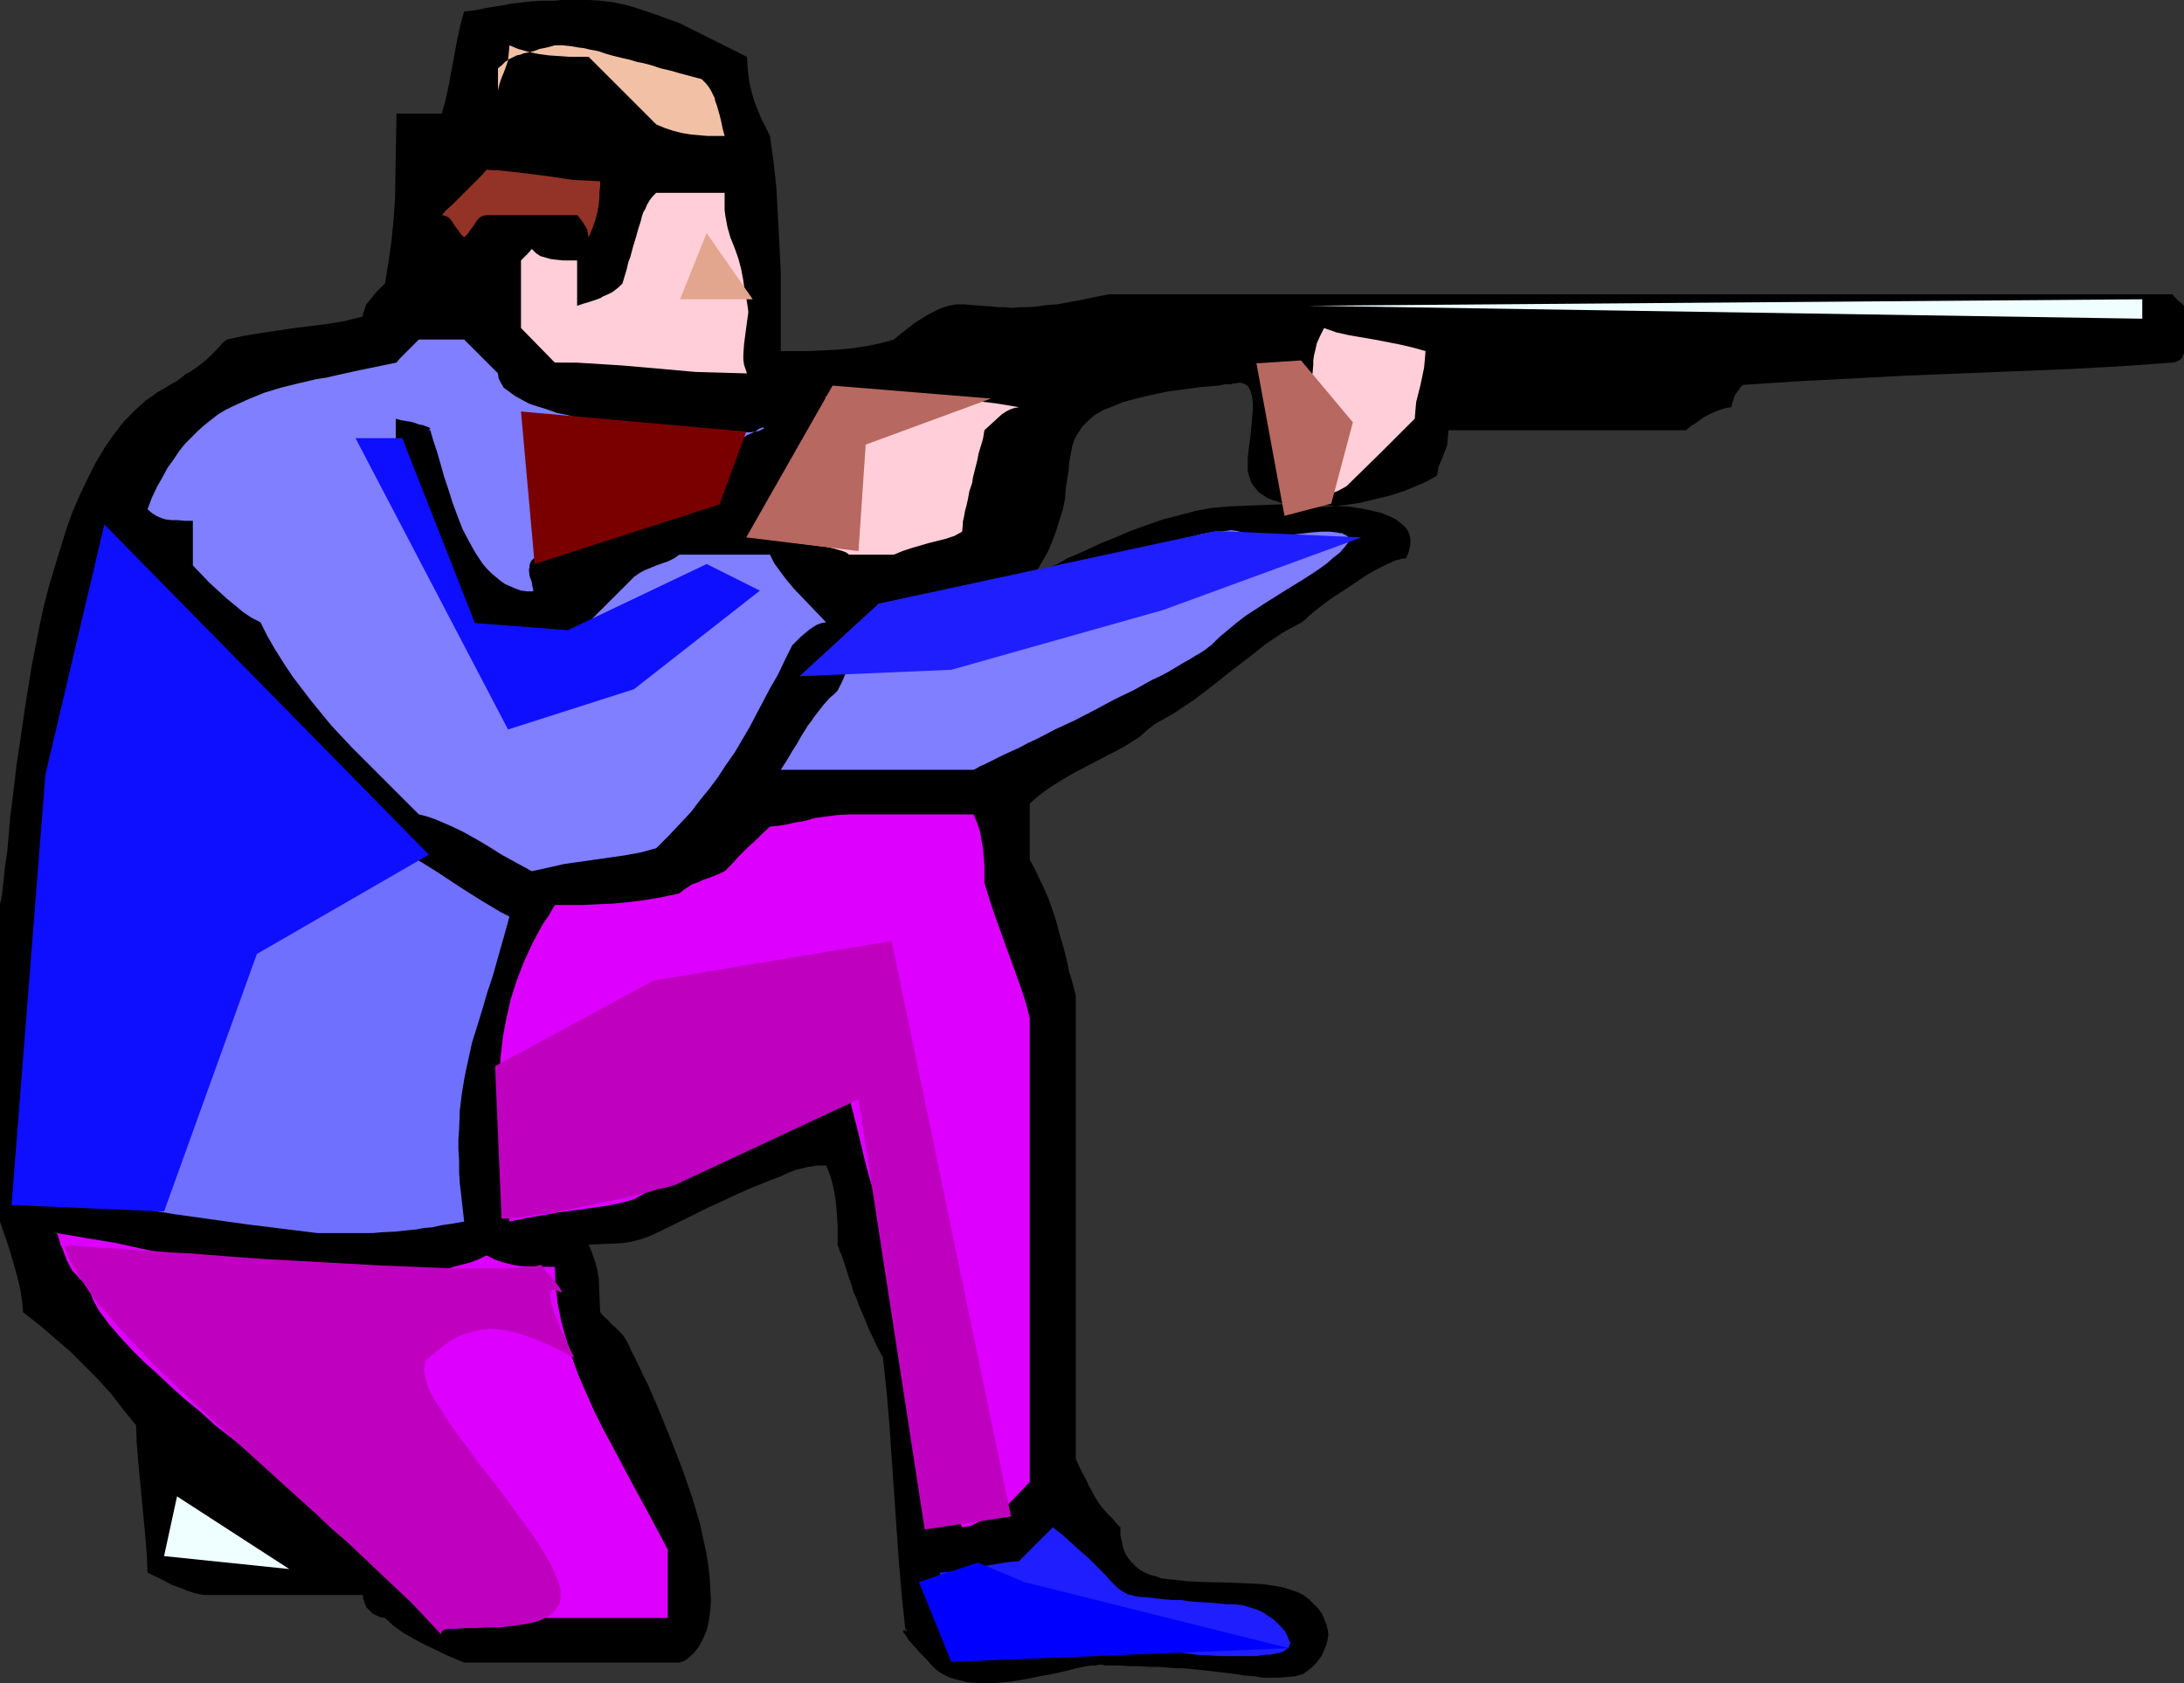
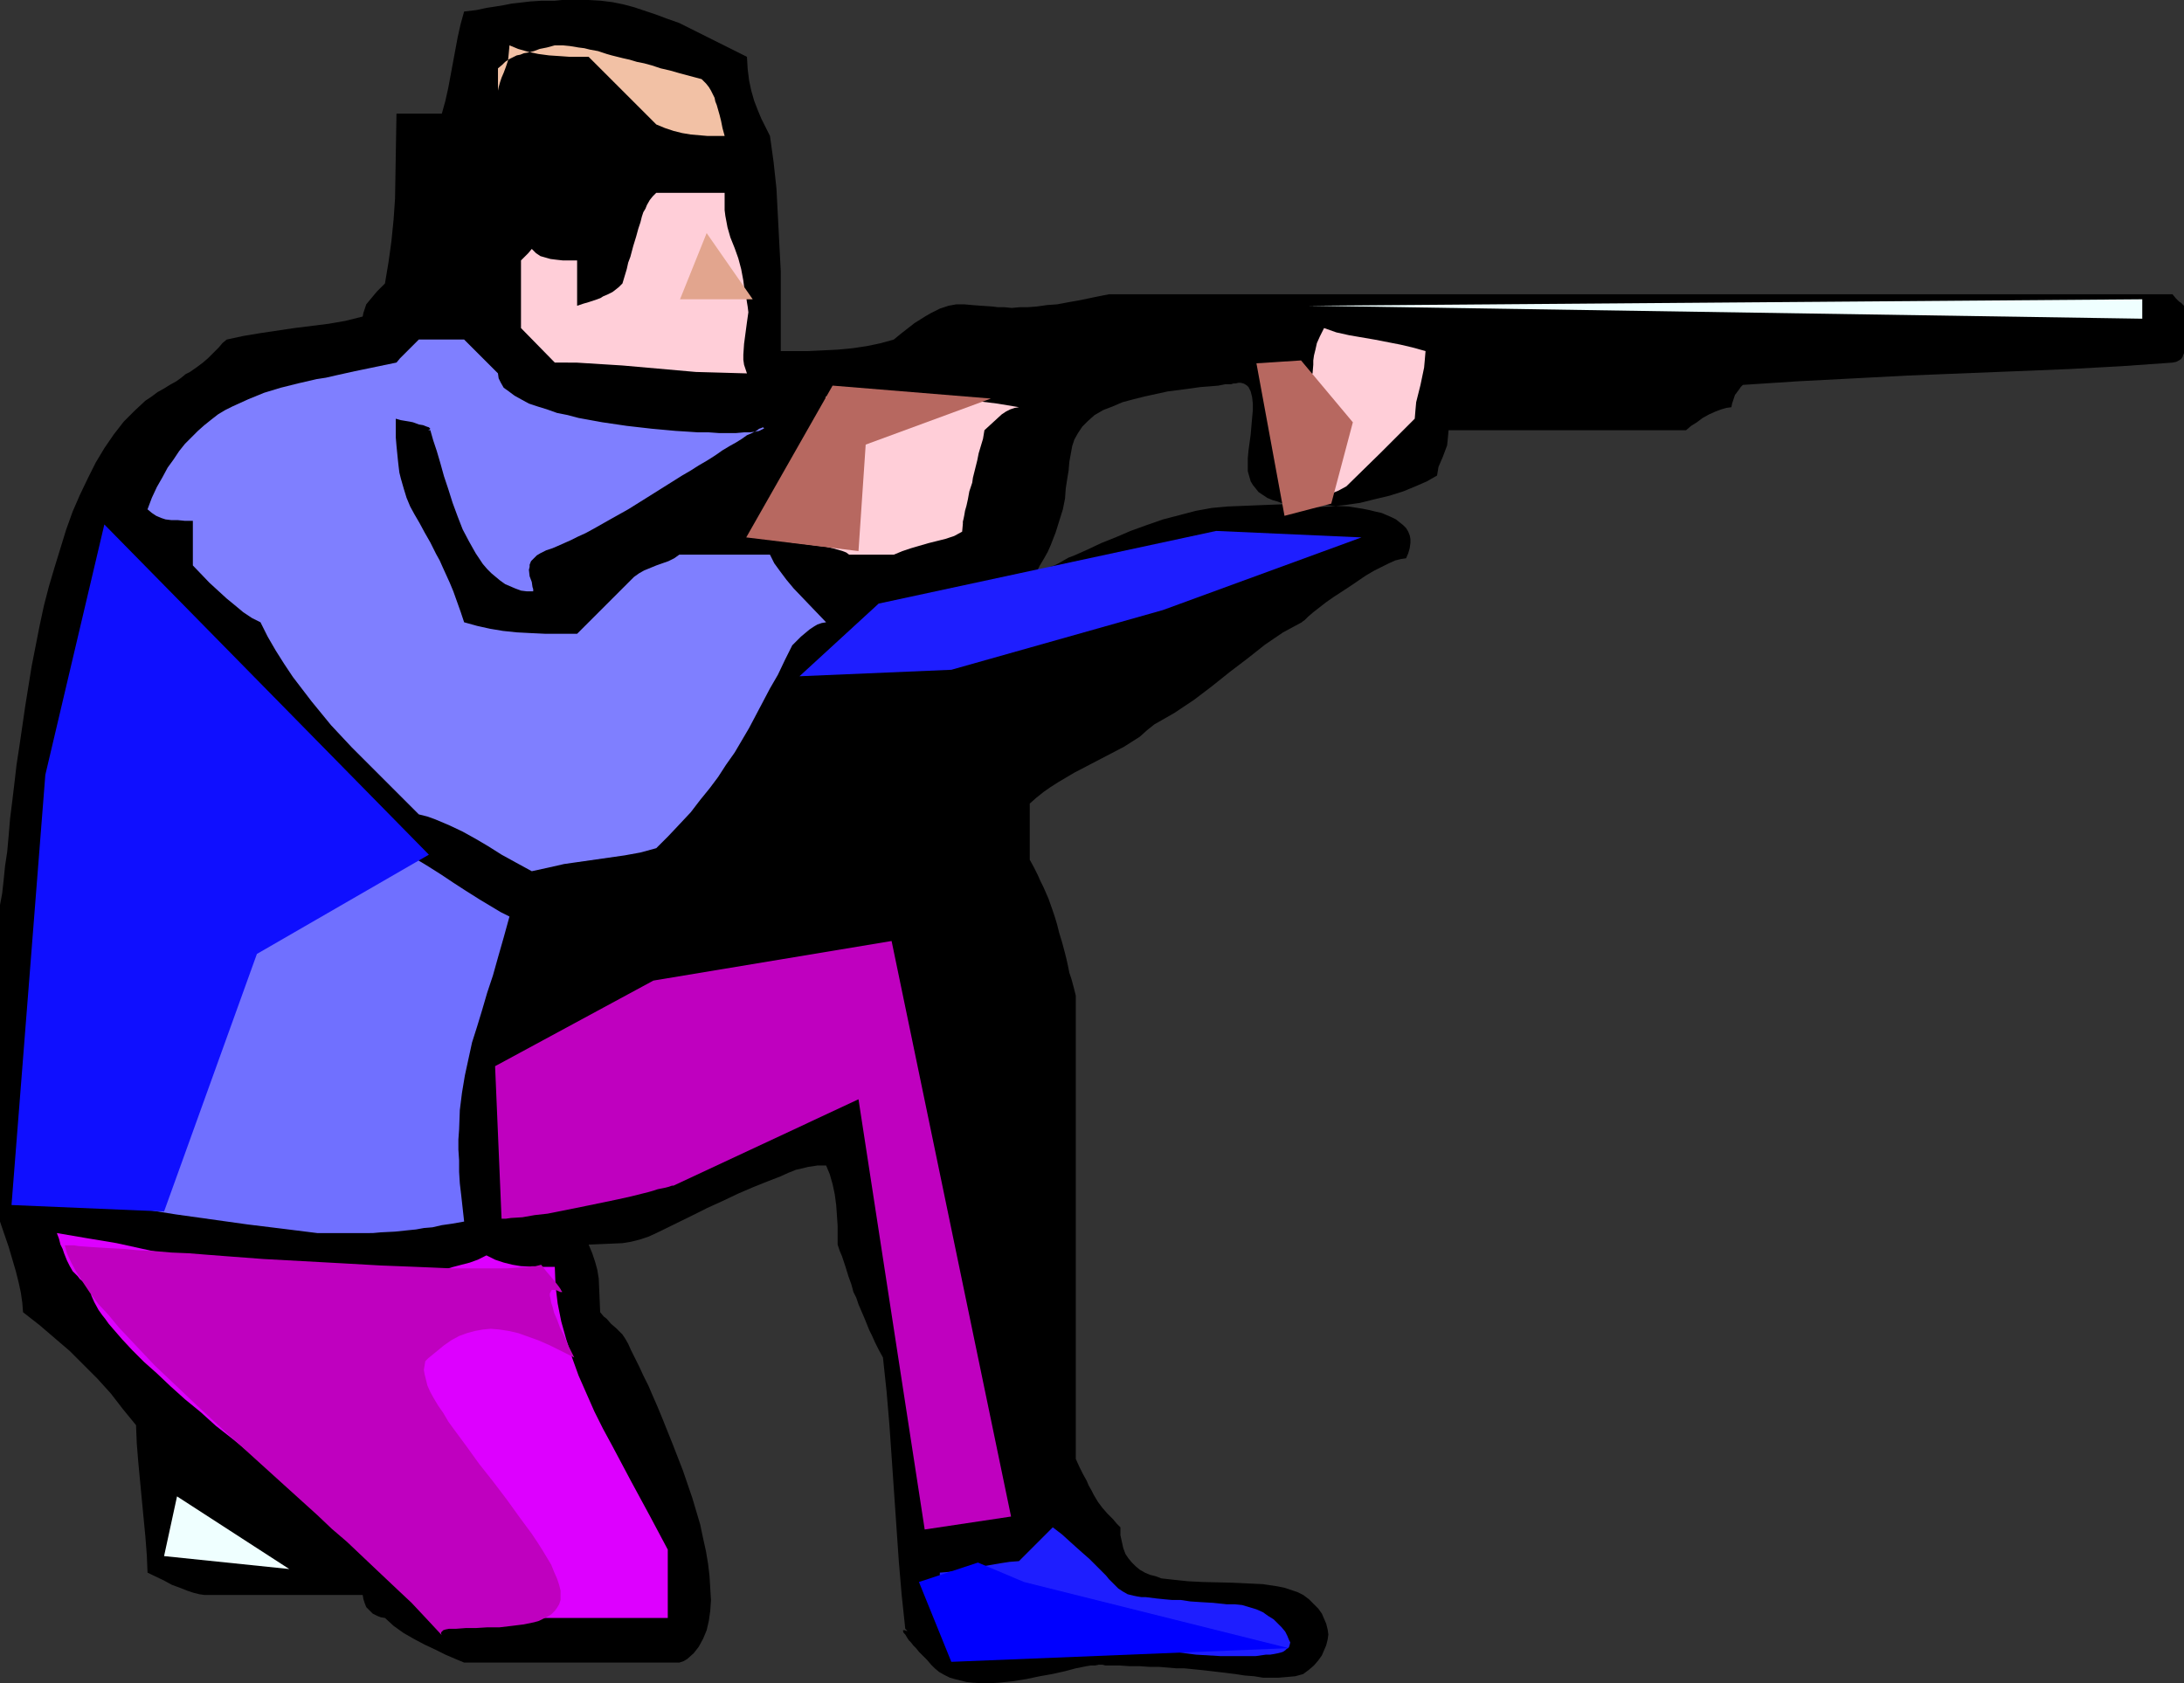
<svg xmlns="http://www.w3.org/2000/svg" xmlns:ns1="http://sodipodi.sourceforge.net/DTD/sodipodi-0.dtd" xmlns:ns2="http://www.inkscape.org/namespaces/inkscape" version="1.0" width="129.766mm" height="100.049mm" id="svg24" ns1:docname="Skeet Shooting 3.wmf">
  <rect width="100%" height="100%" fill="#333333" stroke="none" />
  <ns1:namedview id="namedview24" pagecolor="#ffffff" bordercolor="#000000" borderopacity="0.25" ns2:showpageshadow="2" ns2:pageopacity="0.0" ns2:pagecheckerboard="0" ns2:deskcolor="#d1d1d1" ns2:document-units="mm" />
  <defs id="defs1">
    <pattern id="WMFhbasepattern" patternUnits="userSpaceOnUse" width="6" height="6" x="0" y="0" />
  </defs>
  <path style="fill:#000000;fill-opacity:1;fill-rule:evenodd;stroke:none" d="m 248.702,374.099 h -0.485 l -0.646,-0.162 h -0.808 l -0.808,0.162 h -0.97 l -0.97,0.162 -2.424,0.485 -2.424,0.646 -2.909,0.646 -2.747,0.485 -3.07,0.646 -3.07,0.485 -3.07,0.323 -2.909,0.162 -2.909,-0.162 -1.454,-0.162 -1.293,-0.323 -1.293,-0.323 -1.131,-0.323 -1.293,-0.646 -1.131,-0.646 -0.97,-0.808 -0.808,-0.808 -0.97,-1.131 -0.97,-0.97 -0.808,-0.808 -0.646,-0.808 -0.646,-0.646 -0.485,-0.646 -0.485,-0.485 -0.323,-0.485 -0.485,-0.808 -0.323,-0.323 -0.162,-0.323 v -0.323 h 0.162 0.162 l 0.485,0.162 v 0 h 0.162 l -0.162,-0.162 -0.323,-0.323 -0.808,-7.595 -0.646,-7.595 -2.101,-30.542 -0.646,-7.595 -0.808,-7.595 -0.97,-1.778 -0.808,-1.616 -0.646,-1.454 -0.646,-1.293 -0.97,-2.424 -0.97,-2.262 -0.485,-1.131 -0.485,-1.454 -0.646,-1.293 -0.485,-1.778 -0.646,-1.778 -0.646,-2.101 -0.808,-2.424 -0.485,-1.131 -0.485,-1.454 v -2.101 -2.101 l -0.162,-2.424 -0.162,-2.262 -0.323,-2.424 -0.485,-2.262 -0.646,-2.262 -0.808,-1.939 h -1.939 l -0.97,0.162 -1.131,0.162 -1.293,0.323 -1.454,0.323 -1.616,0.646 -1.778,0.808 -2.909,1.131 -3.232,1.293 -3.394,1.454 -3.394,1.616 -3.555,1.616 -3.878,1.939 -7.595,3.717 -1.778,0.808 -1.939,0.646 -1.939,0.485 -1.939,0.323 -3.717,0.162 -3.878,0.162 0.808,1.939 0.646,1.939 0.485,1.778 0.323,1.939 0.162,3.717 0.162,3.878 0.808,0.97 0.646,0.485 0.97,1.131 1.131,0.97 0.646,0.646 0.808,0.808 0.646,0.97 0.646,1.131 0.646,1.454 0.808,1.616 0.97,1.939 0.97,2.101 1.131,2.262 0.97,2.262 1.131,2.586 1.131,2.747 2.262,5.656 2.262,5.818 2.101,6.141 1.778,5.979 0.646,3.07 0.646,2.909 0.485,2.909 0.323,2.747 0.162,2.747 0.162,2.586 -0.162,2.424 -0.323,2.262 -0.485,2.101 -0.808,1.939 -0.97,1.778 -1.131,1.454 -1.454,1.293 -0.808,0.485 -0.97,0.323 h -48.318 l -1.939,-0.808 -2.262,-0.97 -2.262,-1.131 -2.424,-1.131 -2.424,-1.293 -2.262,-1.293 -2.262,-1.616 -1.939,-1.778 -0.97,-0.162 -0.808,-0.323 -0.97,-0.485 -0.646,-0.646 -0.808,-0.808 -0.323,-0.808 -0.323,-0.97 -0.162,-0.97 h -35.552 l -1.131,-0.162 -1.293,-0.323 -1.454,-0.485 -1.616,-0.646 -1.778,-0.646 -1.778,-0.97 -3.717,-1.778 -0.162,-3.878 -0.323,-4.202 -0.808,-8.403 -0.808,-8.565 -0.323,-4.04 -0.162,-4.04 -2.909,-3.555 -2.747,-3.555 -3.07,-3.394 -3.07,-3.07 -3.07,-3.07 -3.394,-2.909 L 8.888,297.663 5.171,294.754 5.01,292.653 4.686,290.391 4.202,288.129 3.555,285.543 2.747,282.796 1.939,280.049 0,274.393 V 203.29 l 0.485,-2.586 0.323,-2.909 0.323,-3.232 0.485,-3.232 0.323,-3.555 0.323,-3.878 0.485,-3.878 0.485,-4.04 0.485,-4.202 0.646,-4.202 1.293,-8.888 1.454,-9.049 1.778,-9.049 0.97,-4.525 1.131,-4.363 1.293,-4.363 1.293,-4.202 1.293,-4.202 1.454,-4.04 1.616,-3.717 1.778,-3.717 1.778,-3.555 1.939,-3.232 2.101,-3.07 2.262,-2.909 2.424,-2.424 2.424,-2.262 1.454,-0.97 1.293,-0.97 1.454,-0.808 1.293,-0.808 1.454,-0.808 1.131,-0.808 0.97,-0.808 0.97,-0.485 1.616,-1.131 1.293,-0.97 1.131,-0.97 1.131,-1.131 0.646,-0.646 0.646,-0.646 0.808,-0.97 0.97,-0.808 3.717,-0.808 3.878,-0.646 7.595,-1.131 7.757,-0.97 3.717,-0.646 3.878,-0.97 0.162,-0.808 0.323,-0.97 0.323,-0.97 0.808,-0.97 1.616,-1.939 1.778,-1.778 0.808,-4.848 0.646,-4.686 0.485,-4.848 0.323,-4.686 0.162,-9.534 0.162,-9.534 h 10.181 l 0.808,-2.909 0.646,-2.909 2.101,-11.312 0.646,-2.909 0.808,-2.909 2.747,-0.323 2.262,-0.485 2.101,-0.323 1.939,-0.323 1.616,-0.323 1.454,-0.162 2.747,-0.323 2.586,-0.162 h 1.454 1.454 L 126.209,0 h 5.979 l 2.747,0.162 2.586,0.323 2.424,0.485 2.424,0.646 4.848,1.616 2.586,0.97 2.747,0.97 15.19,7.595 0.162,2.747 0.323,2.586 0.485,2.262 0.646,2.262 0.808,2.101 0.808,1.939 1.939,3.878 0.808,5.818 0.646,5.979 0.323,6.141 0.323,6.302 0.323,6.141 v 6.141 5.979 5.818 h 3.07 3.07 l 3.394,-0.162 3.232,-0.162 3.394,-0.323 3.232,-0.485 3.07,-0.646 2.909,-0.808 1.778,-1.454 1.454,-1.131 1.454,-1.131 1.293,-0.808 1.293,-0.808 1.131,-0.646 0.97,-0.485 0.97,-0.485 0.97,-0.323 0.97,-0.323 1.778,-0.323 h 1.778 l 1.778,0.162 2.101,0.162 2.424,0.162 1.293,0.162 h 1.454 l 1.616,0.162 1.778,-0.162 h 1.778 l 2.101,-0.162 2.262,-0.323 2.262,-0.162 2.586,-0.485 2.747,-0.485 3.07,-0.646 3.232,-0.646 h 238.845 l 0.808,0.97 0.646,0.646 0.485,0.323 0.323,0.323 0.162,0.162 0.162,0.162 v 10.181 0.162 0.323 l -0.162,0.323 -0.162,0.485 -0.323,0.485 -0.485,0.323 -0.646,0.323 -0.808,0.162 -11.474,0.808 -11.797,0.646 -11.958,0.485 -12.12,0.485 -12.12,0.485 -12.282,0.646 -12.443,0.646 -12.282,0.808 -0.162,0.162 -0.323,0.323 -0.323,0.485 -0.485,0.646 -0.485,0.646 -0.323,0.97 -0.323,0.97 -0.162,0.808 -1.131,0.162 -1.131,0.323 -1.293,0.485 -1.454,0.646 -1.454,0.808 -1.293,0.97 -1.293,0.808 -1.131,0.97 h -53.328 l -0.162,1.778 -0.162,1.616 -0.485,1.293 -0.485,1.293 -0.97,2.262 -0.162,0.97 -0.162,0.97 -1.131,0.646 -1.131,0.646 -2.586,1.131 -2.747,1.131 -3.07,0.97 -3.394,0.808 -3.232,0.808 -3.394,0.485 -3.394,0.323 -3.232,0.162 -3.07,-0.162 -2.909,-0.485 -1.293,-0.162 -1.293,-0.485 -1.131,-0.323 -1.131,-0.485 -0.97,-0.646 -0.97,-0.646 -0.646,-0.808 -0.646,-0.808 -0.485,-0.808 -0.323,-1.131 -0.323,-1.131 v -1.454 -1.454 l 0.162,-1.778 0.485,-3.555 0.323,-3.717 0.162,-1.778 v -1.454 l -0.162,-1.454 -0.323,-1.293 -0.485,-0.97 -0.323,-0.323 -0.485,-0.323 -0.323,-0.162 -0.646,-0.162 h -0.485 l -0.646,0.162 h -0.485 l -0.485,0.162 h -1.293 l -1.616,0.323 -1.939,0.162 -2.101,0.162 -2.262,0.323 -2.424,0.323 -2.586,0.323 -5.171,1.131 -2.586,0.646 -2.424,0.646 -2.262,0.97 -2.101,0.808 -1.939,1.131 -1.454,1.293 -1.293,1.293 -0.97,1.454 -0.808,1.454 -0.485,1.454 -0.323,1.778 -0.323,1.778 -0.162,1.939 -0.323,1.939 -0.323,2.101 -0.162,2.262 -0.485,2.424 -0.808,2.586 -0.808,2.586 -1.131,2.909 -0.646,1.454 -0.808,1.454 -0.97,1.616 -0.808,1.616 v 0 h 0.162 0.485 l 0.323,-0.323 0.646,-0.162 0.646,-0.323 0.808,-0.485 0.97,-0.323 0.97,-0.485 2.262,-1.293 1.293,-0.485 2.909,-1.293 3.07,-1.454 3.232,-1.293 3.394,-1.454 3.555,-1.293 3.717,-1.293 3.717,-0.97 3.717,-0.97 3.555,-0.646 3.555,-0.323 7.918,-0.323 4.202,-0.162 h 3.878 3.878 l 3.717,0.323 3.555,0.162 3.07,0.485 1.616,0.323 1.293,0.323 1.454,0.323 1.131,0.485 1.131,0.485 0.97,0.485 0.808,0.646 0.808,0.646 0.646,0.646 0.485,0.808 0.323,0.808 0.162,0.808 v 0.97 l -0.162,1.131 -0.323,1.131 -0.485,1.131 -1.131,0.162 -1.293,0.323 -1.454,0.646 -1.616,0.808 -1.616,0.808 -1.939,1.131 -3.555,2.424 -3.717,2.424 -1.616,1.131 -1.454,1.131 -1.454,1.131 -1.131,0.97 -0.808,0.808 -0.485,0.323 -0.162,0.162 -2.101,1.131 -2.101,1.131 -4.04,2.747 -3.878,3.07 -4.04,3.07 -4.04,3.232 -4.04,3.07 -4.363,2.909 -2.262,1.293 -2.262,1.293 -1.616,1.293 -1.616,1.454 -1.778,1.131 -1.778,1.131 -3.717,1.939 -7.434,3.878 -3.555,2.101 -1.778,1.131 -1.616,1.131 -1.616,1.293 -1.454,1.293 v 12.605 l 0.97,1.778 0.808,1.616 0.646,1.454 0.646,1.293 1.131,2.586 0.97,2.747 0.485,1.454 0.485,1.616 0.485,1.939 0.646,2.101 0.646,2.424 0.323,1.293 0.323,1.454 0.323,1.616 0.485,1.454 0.485,1.778 0.485,1.939 v 104.069 l 0.808,1.778 0.808,1.616 0.808,1.454 0.485,1.131 0.646,1.131 0.485,0.97 0.97,1.616 0.97,1.293 1.131,1.293 1.293,1.293 0.808,0.97 0.808,0.808 v 1.778 l 0.323,1.454 0.323,1.454 0.485,1.293 0.646,0.97 0.808,0.97 0.808,0.808 0.97,0.808 1.131,0.646 1.131,0.485 1.293,0.323 1.293,0.485 2.909,0.323 3.07,0.323 3.232,0.162 6.787,0.162 3.394,0.162 3.394,0.162 3.232,0.485 1.616,0.323 1.454,0.485 1.454,0.485 1.293,0.646 1.293,0.97 1.131,1.131 0.97,0.97 0.808,1.131 0.485,1.131 0.485,1.131 0.323,1.293 0.162,1.131 -0.162,1.131 -0.323,1.293 -0.485,1.131 -0.485,1.131 -0.808,1.131 -0.97,1.131 -1.131,0.97 -1.293,0.97 -1.778,0.485 -1.778,0.162 -1.939,0.162 h -1.778 -1.778 l -1.939,-0.323 -2.101,-0.162 -2.101,-0.323 -2.586,-0.323 -2.747,-0.323 -2.909,-0.323 -3.232,-0.323 h -1.778 l -1.939,-0.162 -1.939,-0.162 h -2.101 l -2.262,-0.162 h -2.262 l -2.424,-0.162 z" id="path1" />
  <path style="fill:#1e1eff;fill-opacity:1;fill-rule:evenodd;stroke:none" d="m 238.845,368.443 h -5.01 l -4.848,0.323 -4.525,0.162 -2.262,0.162 h -2.101 l -1.778,-0.162 -1.778,-0.162 -1.454,-0.485 -1.293,-0.485 -1.131,-0.646 -0.808,-0.97 -0.323,-0.646 -0.323,-0.646 -0.162,-0.808 v -0.646 -10.181 l 1.939,-0.162 2.262,-0.323 4.686,-0.808 4.686,-0.808 2.101,-0.323 2.101,-0.162 3.878,-3.878 3.717,-3.717 2.101,1.616 1.778,1.616 1.616,1.454 1.454,1.293 1.293,1.131 1.131,1.131 0.97,0.97 0.97,0.97 0.646,0.646 0.646,0.808 0.646,0.646 0.485,0.485 0.97,0.97 0.97,0.646 1.131,0.646 1.293,0.323 0.808,0.162 0.97,0.162 h 0.97 l 1.293,0.162 1.293,0.162 1.616,0.162 1.778,0.162 h 1.939 l 2.101,0.323 2.424,0.162 2.747,0.162 3.07,0.323 h 1.778 l 1.616,0.162 1.616,0.485 1.616,0.485 1.454,0.646 1.131,0.808 1.293,0.808 0.97,0.97 0.808,0.808 0.808,0.97 0.485,0.97 0.323,0.808 0.323,0.646 -0.162,0.646 -0.162,0.485 -0.485,0.323 -0.162,0.162 -0.162,0.162 -0.485,0.323 -0.485,0.162 -0.646,0.162 -0.808,0.162 -0.97,0.162 h -0.97 l -2.262,0.323 h -2.424 -2.747 -2.747 l -2.747,-0.162 -2.747,-0.162 -2.424,-0.323 -2.262,-0.323 -0.97,-0.323 -0.97,-0.162 -0.808,-0.323 -0.646,-0.323 -0.485,-0.323 -0.485,-0.323 -0.162,-0.323 -0.162,-0.485 z" id="path2" />
  <path style="fill:#dd00ff;fill-opacity:1;fill-rule:evenodd;stroke:none" d="m 109.241,363.433 -0.646,-0.323 -0.646,-0.323 -0.97,-0.485 -1.778,-0.97 -1.131,-0.646 -2.424,-1.454 -2.586,-1.616 -2.909,-1.939 -3.07,-2.101 -3.232,-2.101 -3.394,-2.424 -3.717,-2.586 -3.717,-2.586 -3.717,-2.747 -7.757,-5.818 -7.757,-5.979 -7.595,-6.141 -3.717,-2.909 -3.394,-3.07 -3.555,-2.909 -3.232,-2.909 -3.07,-2.909 -2.909,-2.586 -2.586,-2.586 -2.262,-2.424 -2.101,-2.424 -0.97,-1.131 -0.808,-1.131 -0.646,-0.808 -0.808,-1.131 -0.97,-1.778 -0.646,-1.454 -0.162,-0.808 v -0.646 l -0.97,-0.808 -0.646,-0.808 -0.808,-0.646 -0.485,-0.646 -1.131,-1.131 -0.646,-1.131 -0.646,-1.293 -0.646,-1.616 -0.323,-0.97 -0.485,-0.97 -0.323,-1.293 -0.485,-1.293 6.626,1.131 6.787,1.131 13.251,2.909 13.413,2.747 6.626,1.293 6.626,0.97 h 27.957 l 1.939,-0.808 1.939,-0.646 3.878,-1.131 3.717,-0.97 1.778,-0.646 1.939,-0.97 1.939,0.97 1.939,0.646 1.939,0.485 1.939,0.323 3.717,0.162 h 3.878 l 0.162,4.202 0.485,4.04 0.808,4.04 1.131,4.04 1.293,4.04 1.454,4.04 1.778,4.04 1.778,4.04 1.939,3.878 2.101,3.878 4.202,7.918 4.202,7.757 4.04,7.595 v 15.352 h -2.586 z" id="path3" />
-   <path style="fill:#dd00ff;fill-opacity:1;fill-rule:evenodd;stroke:none" d="m 216.059,343.072 -0.808,-1.778 -0.808,-1.616 -1.293,-3.07 -0.646,-1.616 -0.485,-1.616 -0.485,-1.778 -0.485,-2.262 -0.485,-2.424 -0.323,-1.293 -0.162,-1.454 -0.323,-1.616 -0.323,-1.778 -0.162,-1.778 -0.323,-1.939 -0.323,-2.262 -0.323,-2.262 -0.323,-2.424 -0.323,-2.747 -0.485,-2.747 -0.323,-3.07 -0.485,-3.394 -0.485,-3.394 -0.97,-2.101 -0.97,-2.262 -0.97,-2.262 -0.97,-2.586 -1.778,-5.494 -1.939,-5.656 -0.97,-2.909 -0.97,-3.232 -0.97,-3.232 -0.97,-3.555 -1.778,-7.434 -1.939,-7.595 -0.97,0.162 -0.97,0.323 -1.131,0.323 -1.131,0.646 -1.293,0.323 -1.293,0.485 -1.616,0.323 H 180.507 l -4.848,2.747 -4.686,2.586 -9.534,4.848 -9.534,4.848 -4.686,2.586 -4.848,2.747 -2.909,0.808 -3.232,0.646 -3.394,0.485 -3.394,0.485 -3.717,0.485 -3.717,0.646 -3.717,0.646 -3.878,0.808 -0.646,-5.171 -0.485,-5.171 -0.485,-4.848 -0.323,-4.686 -0.323,-4.525 v -4.525 -4.363 l 0.323,-4.202 0.485,-4.202 0.808,-4.202 0.97,-4.202 1.293,-4.04 1.616,-4.202 1.939,-4.202 1.131,-2.101 1.131,-2.101 1.454,-2.101 1.293,-2.262 h 2.909 3.232 l 3.394,-0.162 3.555,-0.162 3.555,-0.323 3.717,-0.485 3.717,-0.646 3.878,-0.808 0.97,-0.808 0.97,-0.646 0.97,-0.646 1.131,-0.323 1.293,-0.646 1.454,-0.485 1.616,-0.646 1.778,-0.808 1.939,-1.939 0.97,-1.131 1.131,-1.131 1.293,-1.293 1.454,-1.293 1.454,-1.454 1.939,-1.778 1.778,-0.162 1.939,-0.323 2.101,-0.485 2.101,-0.323 2.101,-0.646 2.424,-0.323 2.586,-0.323 2.747,-0.162 h 27.957 l 0.808,1.939 0.646,1.939 0.323,1.939 0.323,1.778 0.323,3.878 v 3.878 l 1.131,3.717 1.293,3.878 2.747,7.595 2.747,7.595 1.293,3.878 0.97,3.717 v 104.231 l -3.717,3.878 -3.878,3.717 -0.97,0.162 -0.97,0.162 -1.778,0.97 -1.939,0.97 -0.97,0.162 z" id="path4" />
  <path style="fill:#7070ff;fill-opacity:1;fill-rule:evenodd;stroke:none" d="m 71.266,276.978 -7.757,-0.97 -7.918,-0.97 -8.08,-1.131 -8.08,-1.131 -8.08,-1.293 -8.08,-1.293 -7.757,-1.616 -7.757,-1.778 0.808,-8.08 0.808,-8.08 0.646,-8.241 0.485,-8.08 0.97,-15.998 0.808,-16.16 1.131,-15.998 0.646,-8.08 0.97,-8.08 0.97,-8.241 1.131,-8.08 1.454,-8.241 1.778,-8.241 0.808,-1.778 0.97,-1.616 0.646,-1.293 0.485,-1.131 0.646,-1.131 0.485,-0.808 0.485,-0.808 0.323,-0.646 0.646,-0.97 0.646,-0.808 0.646,-0.808 0.808,-0.808 2.101,1.939 2.101,2.262 4.686,4.686 4.848,4.686 2.101,2.101 2.101,2.101 0.97,1.778 0.808,1.616 1.939,3.07 1.939,2.909 0.808,1.616 0.97,1.778 4.686,4.686 4.525,4.686 4.363,4.686 4.363,4.686 4.202,4.363 4.363,4.363 4.525,4.04 4.686,3.878 1.778,0.97 1.778,0.97 3.232,1.939 3.07,1.939 2.909,1.939 2.747,1.778 3.07,1.939 3.232,1.939 1.616,0.97 1.939,0.97 -1.293,4.686 -1.293,4.525 -1.131,4.04 -1.293,3.878 -1.131,3.878 -1.131,3.717 -1.131,3.555 -0.808,3.717 -0.808,3.717 -0.646,3.878 -0.485,3.878 -0.162,4.363 -0.162,2.262 v 2.262 l 0.162,2.424 v 2.586 l 0.162,2.586 0.323,2.747 0.323,2.909 0.323,2.909 -2.747,0.485 -2.262,0.323 -2.101,0.485 -1.939,0.162 -1.778,0.323 -1.616,0.162 -3.07,0.323 -3.232,0.162 -1.778,0.162 H 81.77 79.507 Z" id="path5" />
  <path style="fill:#7f7fff;fill-opacity:1;fill-rule:evenodd;stroke:none" d="m 119.422,195.695 -1.778,-0.97 -1.778,-0.97 -3.232,-1.778 -3.07,-1.939 -2.747,-1.616 -2.909,-1.616 -3.07,-1.454 -3.07,-1.293 -1.778,-0.646 -1.939,-0.485 -5.01,-5.01 -5.01,-5.01 -5.01,-5.01 -4.686,-5.01 -4.363,-5.333 -2.101,-2.747 -2.101,-2.747 -1.939,-2.909 -1.939,-3.07 -1.778,-3.07 -1.616,-3.232 -1.939,-0.97 -1.939,-1.293 -1.939,-1.616 -1.778,-1.454 -1.939,-1.778 -1.939,-1.778 -3.717,-3.878 v -10.019 h -1.778 l -1.616,-0.162 h -1.454 l -1.293,-0.162 -0.97,-0.323 -1.131,-0.485 -0.97,-0.646 -0.97,-0.808 0.97,-2.586 1.131,-2.424 1.293,-2.262 1.131,-2.101 1.293,-1.778 1.293,-1.939 1.293,-1.616 1.454,-1.454 1.454,-1.454 1.454,-1.293 1.616,-1.293 1.454,-1.131 1.616,-0.97 1.616,-0.808 3.555,-1.616 3.555,-1.454 3.717,-1.131 3.878,-0.97 4.202,-0.97 2.101,-0.323 2.101,-0.485 4.363,-0.97 4.686,-0.97 4.686,-0.97 0.808,-0.97 0.646,-0.646 0.97,-0.97 1.131,-1.131 0.646,-0.646 0.808,-0.808 h 10.181 l 3.878,3.878 3.717,3.717 0.162,1.131 0.485,0.97 0.646,1.131 1.131,0.808 1.293,0.97 1.454,0.808 1.778,0.97 1.939,0.646 2.101,0.646 2.262,0.808 2.424,0.485 2.424,0.646 5.333,0.97 5.494,0.808 5.656,0.646 5.333,0.485 2.586,0.162 2.424,0.162 h 2.424 l 2.262,0.162 h 3.878 l 1.778,-0.162 h 1.293 l 1.293,-0.162 0.808,-0.162 0.646,-0.323 0.323,-0.162 0.162,-0.162 -0.323,-0.162 -0.323,0.162 -0.485,0.162 -0.646,0.485 -0.97,0.485 -1.131,0.485 -1.131,0.808 -1.293,0.808 -1.454,0.808 -1.616,0.97 -1.616,1.131 -1.778,1.131 -1.939,1.131 -1.778,1.131 -1.939,1.131 -8.242,5.171 -3.878,2.424 -4.04,2.262 -3.717,2.101 -1.778,0.97 -1.778,0.808 -1.616,0.808 -1.454,0.646 -1.454,0.646 -1.131,0.485 -1.454,0.485 -1.293,0.646 -0.808,0.485 -0.646,0.646 -0.646,0.646 -0.323,0.808 v 0.485 l -0.162,0.646 0.162,1.454 0.485,1.293 0.162,1.131 0.162,0.485 v 0.485 h -1.454 l -1.293,-0.162 -1.293,-0.485 -1.131,-0.485 -1.131,-0.485 -1.131,-0.808 -0.97,-0.808 -0.97,-0.808 -0.97,-0.97 -0.97,-1.131 -1.616,-2.424 -1.454,-2.586 -1.454,-2.747 -1.131,-2.909 -1.131,-3.07 -0.97,-3.07 -0.97,-2.909 -0.808,-2.909 -0.808,-2.747 -0.808,-2.424 -0.646,-2.262 h -0.646 0.162 l 0.323,-0.162 0.162,-0.162 -0.162,-0.162 -0.162,-0.162 L 95.829,95.827 95.021,95.504 94.051,95.343 92.758,94.858 91.95,94.696 90.981,94.535 90.011,94.373 88.88,94.05 v 2.262 1.939 l 0.162,1.939 0.162,1.616 0.162,1.616 0.162,1.454 0.162,1.293 0.323,1.293 0.646,2.262 0.646,2.101 0.808,1.939 0.97,1.778 1.131,1.939 1.131,2.101 1.293,2.262 0.646,1.293 0.646,1.293 0.808,1.454 0.646,1.454 0.808,1.778 0.808,1.778 0.808,1.939 0.808,2.262 0.808,2.262 0.808,2.424 2.909,0.808 2.909,0.646 2.909,0.485 3.07,0.323 3.07,0.162 3.394,0.162 h 3.555 3.555 l 1.131,-1.131 1.293,-1.293 1.454,-1.454 1.616,-1.616 1.616,-1.616 1.778,-1.778 3.878,-3.878 1.131,-0.808 1.131,-0.646 2.747,-1.131 2.747,-0.97 1.293,-0.646 1.131,-0.808 h 20.362 l 0.97,1.939 1.293,1.778 1.454,1.939 1.616,1.939 3.555,3.717 3.717,3.878 -0.97,0.162 -0.97,0.323 -0.808,0.485 -0.97,0.646 -1.939,1.616 -1.939,1.939 -1.616,3.232 -1.616,3.394 -1.778,3.07 -1.616,3.07 -3.07,5.818 -3.232,5.494 -1.939,2.747 -1.778,2.747 -1.939,2.586 -2.101,2.586 -2.101,2.747 -2.424,2.586 -2.586,2.747 -2.747,2.747 -3.555,0.97 -3.555,0.646 -13.574,1.939 -3.555,0.808 z" id="path6" />
-   <path style="fill:#7f7fff;fill-opacity:1;fill-rule:evenodd;stroke:none" d="m 175.336,172.91 1.454,-2.262 1.131,-1.939 1.131,-1.778 0.808,-1.454 0.808,-1.293 0.808,-1.293 0.646,-0.808 0.646,-0.97 1.131,-1.454 1.131,-1.454 1.293,-1.454 0.97,-0.808 0.808,-0.808 0.97,-1.939 0.97,-2.262 1.131,-2.424 1.131,-2.262 1.131,-2.424 1.454,-2.262 1.616,-2.262 1.778,-2.101 0.808,0.808 0.97,0.485 1.131,0.485 1.131,0.485 1.293,0.162 1.293,0.323 2.747,0.162 h 2.909 l 2.909,-0.162 h 2.586 l 2.586,-0.162 v -7.434 h 2.101 2.101 2.262 l 2.262,-0.323 2.262,-0.323 2.262,-0.323 4.686,-1.131 4.848,-1.293 4.848,-1.454 4.848,-1.616 4.525,-1.616 4.363,-1.454 4.363,-1.293 1.939,-0.646 1.939,-0.485 1.778,-0.485 1.778,-0.323 1.616,-0.162 1.616,-0.162 1.454,-0.162 1.293,0.162 1.131,0.323 1.131,0.485 0.808,0.485 0.808,0.808 h 0.323 l 0.323,-0.162 h 0.485 0.485 l 1.454,-0.323 1.778,-0.162 1.939,-0.323 1.939,-0.323 4.202,-0.485 2.101,-0.162 h 1.939 l 1.454,0.162 0.808,0.162 h 0.485 l 0.485,0.323 0.485,0.162 0.323,0.323 0.162,0.323 v 0.323 0.485 l -0.323,0.485 -0.485,0.646 -1.131,1.293 -1.454,1.131 -1.454,1.293 -1.778,1.293 -1.939,1.293 -1.778,1.131 -4.202,2.586 -4.363,2.747 -4.202,2.747 -2.101,1.616 -1.939,1.616 -1.939,1.616 -1.778,1.778 -0.485,0.323 -0.808,0.646 -0.97,0.646 -1.131,0.646 -1.293,0.808 -1.454,0.808 -1.616,0.97 -1.616,0.97 -1.778,0.97 -2.101,0.97 -4.04,2.262 -4.363,2.101 -4.525,2.424 -4.363,2.262 -4.525,2.101 -4.04,2.101 -2.101,0.97 -1.778,0.97 -1.778,0.808 -1.778,0.808 -1.616,0.808 -1.293,0.646 -1.293,0.646 -1.131,0.485 -0.808,0.485 -0.646,0.323 z" id="path7" />
  <path style="fill:#ffced8;fill-opacity:1;fill-rule:evenodd;stroke:none" d="m 190.688,124.592 -0.646,-0.485 -0.808,-0.323 -1.131,-0.323 -1.131,-0.323 -1.454,-0.323 -1.454,-0.162 -6.302,-0.808 -1.454,-0.323 -1.454,-0.162 -1.131,-0.323 -1.131,-0.323 -0.808,-0.323 -0.646,-0.485 1.131,-2.262 1.131,-2.101 0.97,-1.939 1.131,-1.939 2.101,-3.555 2.101,-3.555 1.778,-3.394 1.454,-3.717 0.808,-1.939 0.646,-2.101 0.646,-2.101 0.485,-2.262 h 11.474 5.656 l 5.494,0.323 5.494,0.323 5.171,0.323 5.171,0.646 4.848,0.808 -0.97,0.162 -0.97,0.323 -0.97,0.485 -0.97,0.646 -1.939,1.778 -1.939,1.778 -0.323,1.939 -0.485,1.616 -0.485,1.616 -0.323,1.616 -0.323,1.293 -0.323,1.293 -0.323,1.293 -0.162,1.131 -0.646,1.939 -0.323,1.778 -0.323,1.454 -0.323,1.131 -0.162,0.97 -0.162,0.808 -0.162,0.646 v 0.485 l -0.162,1.778 -1.778,0.97 -1.939,0.646 -3.878,0.97 -3.878,1.131 -1.939,0.646 -1.939,0.808 z" id="path8" />
  <path style="fill:#ffced8;fill-opacity:1;fill-rule:evenodd;stroke:none" d="m 292.334,111.826 -0.485,-1.778 -0.323,-1.616 -0.485,-1.293 -0.162,-1.454 -0.485,-2.262 -0.323,-2.101 -0.162,-2.262 -0.162,-1.131 v -1.454 -1.616 -5.818 l 0.162,-0.808 0.323,-0.646 0.485,-0.646 0.646,-0.485 0.808,-0.485 0.808,-0.485 0.808,-0.646 0.97,-0.97 0.162,-1.939 v -0.97 l 0.162,-1.131 0.323,-1.293 0.323,-1.454 0.646,-1.454 0.97,-1.939 2.747,0.97 2.909,0.646 5.656,0.97 5.818,1.131 2.747,0.646 2.909,0.808 -0.162,1.939 -0.162,1.778 -0.808,3.878 -0.97,3.878 -0.162,1.778 -0.162,1.939 -7.595,7.595 -7.757,7.595 -1.778,0.97 -1.616,0.646 -1.293,0.323 -1.293,0.323 -1.131,0.323 h -0.97 z" id="path9" />
  <path style="fill:#ffced8;fill-opacity:1;fill-rule:evenodd;stroke:none" d="m 124.593,81.445 -7.595,-7.757 V 58.498 l 0.162,-0.162 0.162,-0.162 0.323,-0.323 0.323,-0.323 0.646,-0.646 0.808,-0.97 0.97,0.97 0.97,0.646 1.131,0.323 1.131,0.323 1.293,0.162 1.454,0.162 h 1.454 1.778 v 10.181 l 1.454,-0.485 1.131,-0.323 0.97,-0.323 0.97,-0.323 0.808,-0.323 0.485,-0.323 1.131,-0.485 0.97,-0.485 0.646,-0.485 0.808,-0.646 0.808,-0.808 0.485,-1.616 0.485,-1.616 0.323,-1.454 0.485,-1.293 0.646,-2.424 0.646,-2.101 0.485,-1.778 0.485,-1.454 0.323,-1.293 0.323,-0.97 0.485,-0.808 0.323,-0.808 0.646,-1.131 0.646,-0.808 0.808,-0.808 h 15.352 v 2.424 1.454 l 0.162,1.293 0.485,2.586 0.646,2.262 0.97,2.424 0.808,2.262 0.646,2.424 0.485,2.586 0.162,1.293 v 1.454 l 0.485,0.97 0.162,1.131 0.162,0.97 0.162,1.293 -0.323,2.262 -0.646,4.848 -0.162,2.424 v 1.131 l 0.162,1.131 0.323,0.97 0.323,0.97 -5.656,-0.162 -5.818,-0.162 -5.494,-0.485 -5.494,-0.485 -5.494,-0.485 -5.171,-0.323 -5.171,-0.323 z" id="path10" />
-   <path style="fill:#933226;fill-opacity:1;fill-rule:evenodd;stroke:none" d="m 104.232,53.327 -0.808,-0.808 -0.646,-0.97 -0.646,-0.808 -0.485,-0.808 -0.485,-0.646 -0.485,-0.485 -0.646,-0.323 -0.808,-0.162 0.97,-1.131 1.293,-1.131 5.494,-5.494 1.293,-1.293 0.97,-1.131 3.07,0.162 3.07,0.323 6.626,0.808 6.626,0.97 3.07,0.162 3.07,0.162 v 1.131 l -0.162,1.293 v 1.293 l -0.162,1.616 -0.323,1.778 -0.485,1.778 -0.646,1.778 -0.808,1.939 -0.162,-0.808 -0.162,-0.97 -0.485,-0.808 -0.485,-0.808 -0.485,-0.646 -0.323,-0.485 -0.323,-0.323 -0.162,-0.162 h -20.362 l -0.808,0.162 -0.646,0.323 -0.485,0.485 -0.485,0.646 -0.485,0.808 -0.646,0.808 -0.646,0.97 z" id="path11" />
  <path style="fill:#f2c1a5;fill-opacity:1;fill-rule:evenodd;stroke:none" d="m 147.379,27.956 -7.595,-7.595 -7.595,-7.595 h -2.101 -2.101 l -2.262,-0.162 -2.424,-0.162 -2.424,-0.323 -2.262,-0.485 -2.262,-0.646 -1.939,-0.808 -0.162,1.778 -0.162,1.616 -0.485,1.454 -0.485,1.293 -0.485,1.131 -0.323,0.97 -0.323,1.131 -0.162,0.808 v -5.01 l 0.97,-0.808 0.646,-0.646 0.97,-0.646 0.97,-0.485 0.646,-0.323 0.808,-0.162 0.808,-0.323 0.97,-0.162 1.293,-0.323 1.293,-0.485 1.616,-0.323 1.778,-0.485 h 1.778 l 1.616,0.162 0.97,0.162 0.97,0.162 1.293,0.162 1.293,0.323 1.778,0.323 0.97,0.323 0.97,0.323 1.131,0.323 1.293,0.323 1.293,0.323 1.454,0.323 1.616,0.485 1.616,0.323 1.778,0.485 1.939,0.646 2.101,0.485 2.262,0.646 2.424,0.646 2.424,0.646 0.97,0.97 0.646,0.808 0.485,0.808 0.485,0.97 0.323,0.646 0.162,0.808 0.323,0.808 0.323,1.131 0.323,1.131 0.323,1.293 0.323,1.616 0.485,1.778 h -3.878 l -3.717,-0.323 -1.939,-0.323 -1.939,-0.485 -1.939,-0.646 z" id="path12" />
  <path style="fill:#bf00bf;fill-opacity:1;fill-rule:evenodd;stroke:none" d="m 112.635,273.747 h 0.97 l 1.131,-0.162 2.586,-0.162 2.747,-0.485 2.909,-0.323 3.232,-0.646 3.232,-0.646 6.302,-1.293 3.07,-0.646 2.909,-0.646 2.586,-0.646 1.293,-0.323 1.131,-0.323 0.97,-0.323 0.808,-0.162 0.808,-0.162 0.646,-0.162 0.485,-0.162 0.485,-0.162 h 0.162 0.162 l 41.531,-19.392 14.867,96.635 19.392,-2.909 -26.826,-129.278 -53.49,8.888 -35.552,19.23 z" id="path13" />
  <path style="fill:#bf00bf;fill-opacity:1;fill-rule:evenodd;stroke:none" d="m 14.544,279.726 0.485,1.778 0.97,2.101 1.131,2.101 1.454,2.262 1.616,2.424 1.939,2.586 2.262,2.424 2.262,2.747 2.586,2.747 2.747,2.909 2.747,2.909 3.07,2.909 3.07,2.909 3.232,3.07 6.626,6.141 13.736,12.443 6.787,6.141 3.232,3.07 3.394,2.909 3.07,2.909 3.07,2.909 2.909,2.747 2.909,2.747 2.586,2.424 2.424,2.586 2.262,2.424 2.101,2.262 -0.162,-0.323 v -0.323 l 0.162,-0.162 0.323,-0.323 0.485,-0.162 0.808,-0.162 h 0.646 0.97 l 2.101,-0.162 h 2.262 l 2.586,-0.162 h 2.747 l 2.747,-0.323 2.586,-0.323 2.424,-0.485 1.131,-0.323 0.97,-0.485 0.97,-0.485 0.808,-0.485 0.808,-0.808 0.485,-0.646 0.485,-0.808 0.323,-0.97 v -0.97 -1.131 l -0.323,-1.293 -0.485,-1.454 -0.646,-1.454 -0.646,-1.616 -0.97,-1.616 -0.97,-1.616 -1.131,-1.778 -1.293,-1.939 -2.747,-3.717 -2.909,-4.04 -3.07,-4.04 -3.07,-3.878 -2.909,-4.04 -2.747,-3.717 -1.293,-1.778 -1.131,-1.939 -1.131,-1.616 -0.97,-1.616 -0.808,-1.454 -0.646,-1.454 -0.323,-1.293 -0.323,-1.293 -0.162,-0.97 0.162,-0.97 0.162,-0.97 0.646,-0.646 1.778,-1.454 1.778,-1.454 1.616,-1.131 1.778,-0.97 1.778,-0.646 1.778,-0.485 1.778,-0.323 1.778,-0.162 1.939,0.162 2.101,0.323 2.101,0.485 2.262,0.808 2.262,0.808 2.586,1.131 2.586,1.293 2.909,1.454 -0.646,-1.293 -0.646,-1.293 -0.97,-2.262 -0.97,-1.939 -0.646,-1.778 -0.646,-1.454 -0.323,-1.293 -0.323,-0.97 -0.162,-0.97 -0.162,-0.646 v -0.485 l 0.162,-0.323 0.162,-0.323 0.162,-0.162 h 0.162 0.646 l 1.131,0.485 h 0.323 v 0 -0.162 l -0.162,-0.162 -0.162,-0.323 -0.323,-0.485 -0.485,-0.646 -0.646,-0.808 -0.808,-0.97 -0.97,-1.131 -1.131,-1.454 -0.646,0.162 -0.646,0.162 h -0.808 l -0.97,0.162 -2.101,0.162 -2.424,0.162 h -2.747 -3.07 -3.232 -3.555 l -3.717,-0.162 -3.878,-0.162 -4.04,-0.162 -4.202,-0.162 -8.565,-0.485 -17.776,-0.97 -8.565,-0.646 -4.202,-0.323 -4.04,-0.323 -3.878,-0.162 -3.717,-0.323 -3.555,-0.162 -3.232,-0.323 -3.07,-0.162 -2.747,-0.162 -2.424,-0.162 -2.101,-0.162 -0.97,-0.162 h -0.808 -0.646 z" id="path14" />
  <path style="fill:#efffff;fill-opacity:1;fill-rule:evenodd;stroke:none" d="m 39.754,336.123 -2.909,13.413 28.118,2.909 z" id="path15" />
  <path style="fill:#0f0fff;fill-opacity:1;fill-rule:evenodd;stroke:none" d="m 96.313,191.978 -38.622,22.3 -20.846,57.852 -34.259,-1.454 7.595,-96.635 13.251,-56.236 z" id="path16" />
-   <path style="fill:#0f0fff;fill-opacity:1;fill-rule:evenodd;stroke:none" d="m 79.83,98.413 34.259,65.447 28.28,-9.049 28.28,-22.139 -11.958,-5.979 -31.189,14.867 -20.846,-1.616 -16.322,-41.531 z" id="path17" />
-   <path style="fill:#7a0000;fill-opacity:1;fill-rule:evenodd;stroke:none" d="m 116.998,92.434 3.07,34.259 41.531,-13.413 5.979,-16.321 z" id="path18" />
  <path style="fill:#1e1eff;fill-opacity:1;fill-rule:evenodd;stroke:none" d="m 179.537,151.902 34.098,-1.454 47.51,-13.413 44.602,-16.321 -32.643,-1.454 -75.79,16.321 z" id="path19" />
  <path style="fill:#b76860;fill-opacity:1;fill-rule:evenodd;stroke:none" d="m 192.789,123.784 1.616,-23.916 28.118,-10.342 -35.552,-2.909 -19.392,34.097 z" id="path20" />
  <path style="fill:#b76860;fill-opacity:1;fill-rule:evenodd;stroke:none" d="m 282.153,81.607 6.302,34.259 10.504,-2.747 4.848,-18.261 -11.635,-13.897 z" id="path21" />
  <path style="fill:#e2a58e;fill-opacity:1;fill-rule:evenodd;stroke:none" d="m 158.691,52.358 10.342,14.867 h -16.322 z" id="path22" />
  <path style="fill:#efffff;fill-opacity:1;fill-rule:evenodd;stroke:none" d="m 293.788,68.679 187.294,-1.454 v 4.363 z" id="path23" />
  <path style="fill:#0000ff;fill-opacity:1;fill-rule:evenodd;stroke:none" d="m 219.614,350.99 10.342,4.363 59.469,14.867 -75.79,3.07 -7.272,-17.937 z" id="path24" />
</svg>